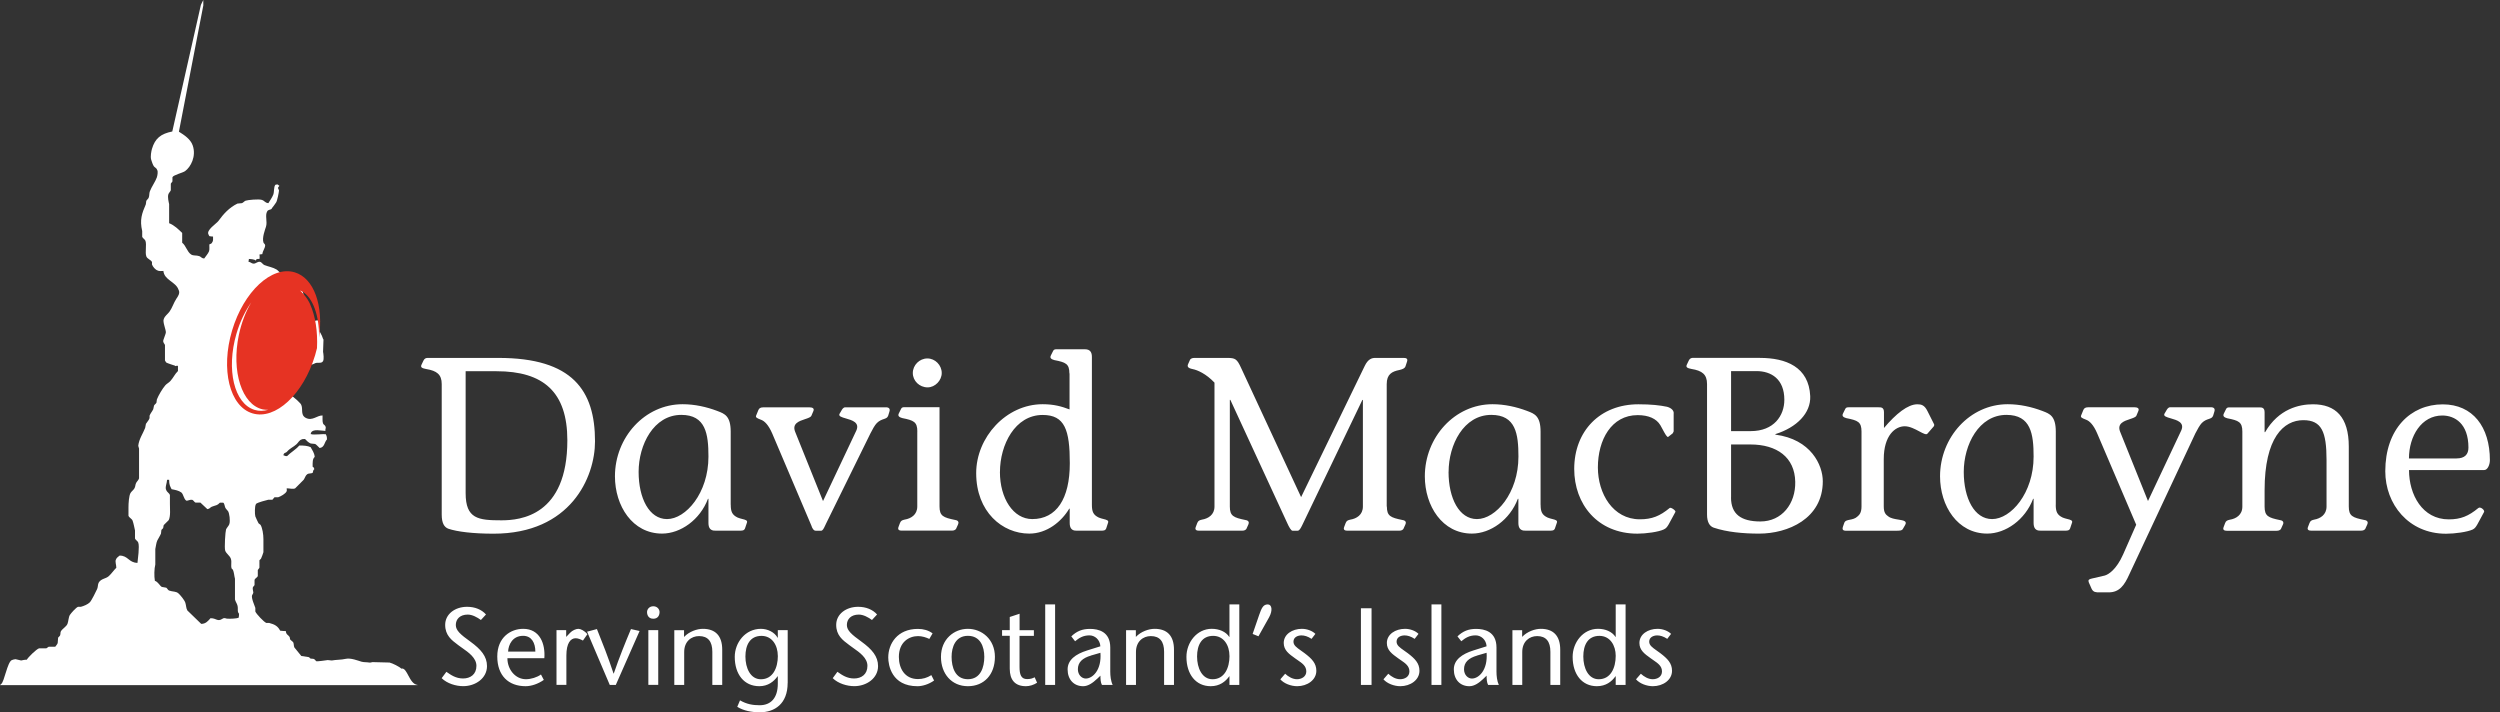
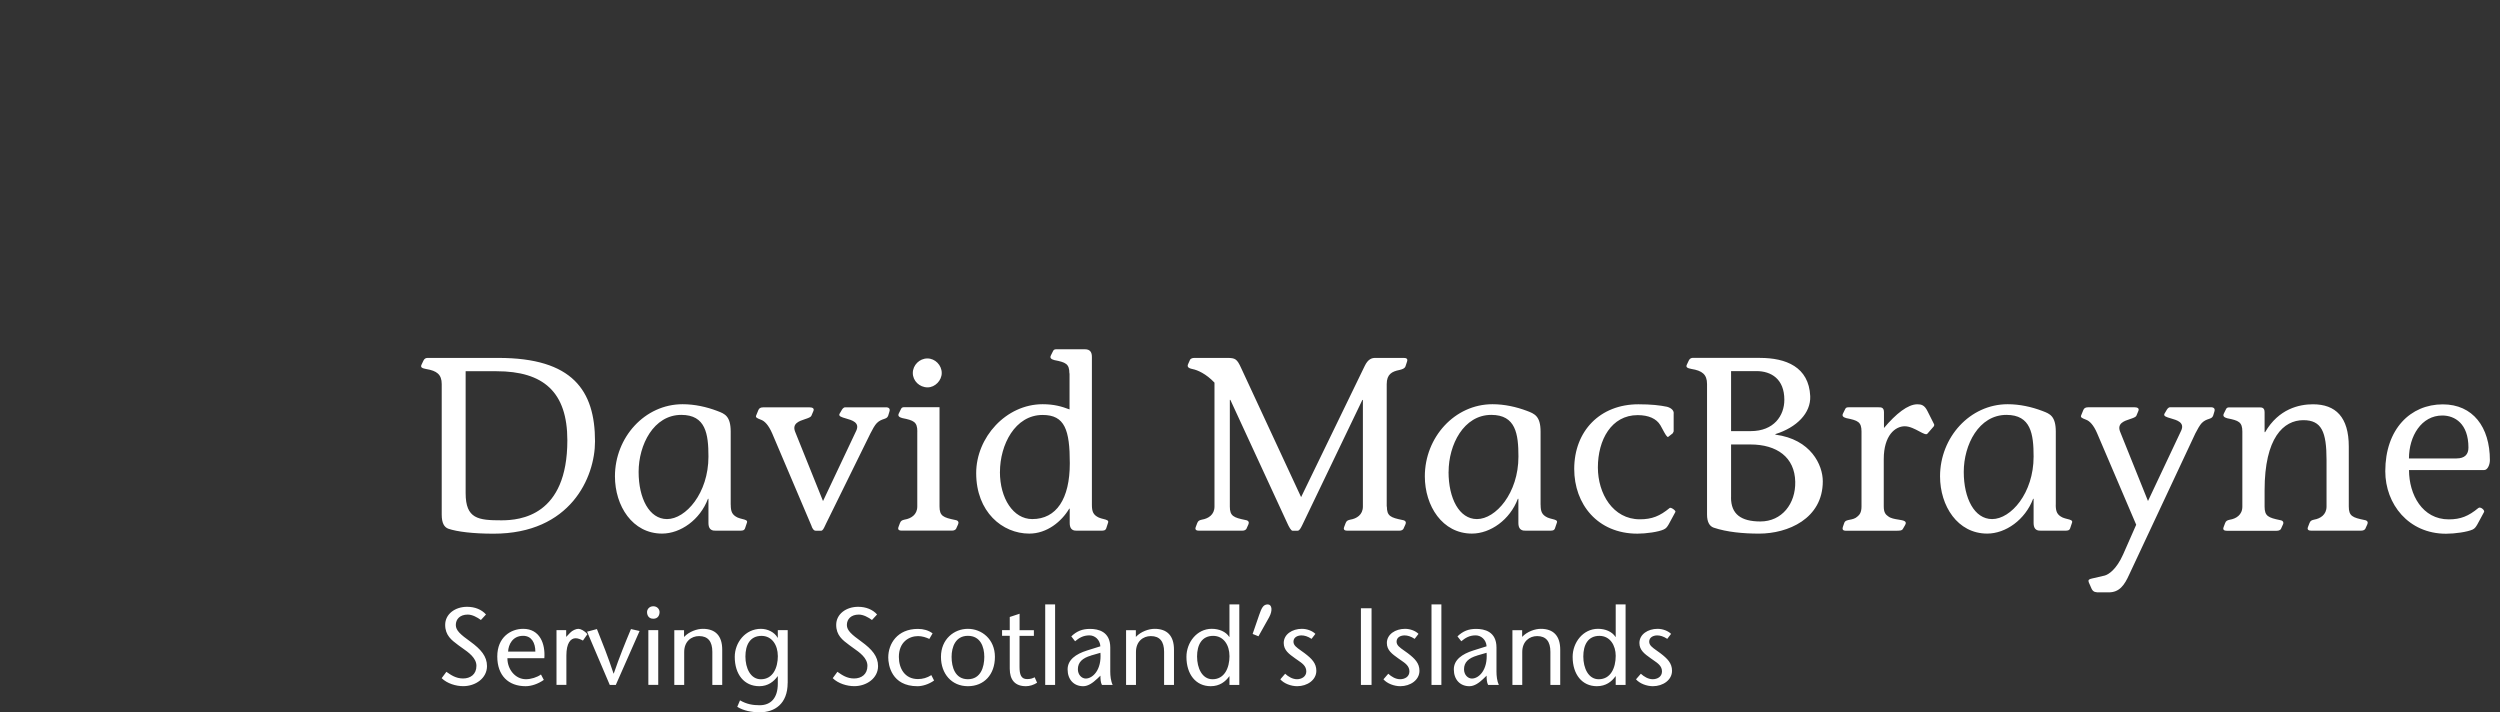
<svg xmlns="http://www.w3.org/2000/svg" width="179" height="51" viewBox="0 0 179 51" fill="none">
  <rect x="0" y="0" width="179" height="51" fill="#333333" stroke="none" />
-   <path fill-rule="evenodd" clip-rule="evenodd" d="M76.568 26.736C76.568 26.047 76.304 25.941 75.491 25.783C75.314 25.73 75.137 25.659 75.243 25.448L75.401 25.132C75.453 25.008 75.559 25.008 75.668 25.008H77.683C78.037 25.008 78.18 25.203 78.18 25.554V36.138C78.18 36.62 78.266 36.865 78.673 37.057C78.783 37.104 78.9 37.134 79.006 37.16C79.223 37.215 79.391 37.257 79.343 37.411L79.204 37.837C79.138 37.997 78.997 37.996 78.837 37.995L78.797 37.995H77.084C76.73 38.01 76.591 37.799 76.591 37.445V36.421H76.557C76.011 37.34 74.968 38.206 73.695 38.206C71.767 38.206 69.895 36.651 69.895 33.875C69.895 31.315 72.034 28.942 74.651 28.942C75.465 28.942 76.014 29.101 76.579 29.315V26.736H76.568ZM71.594 33.789C71.594 35.679 72.546 37.166 73.909 37.166C75.642 37.166 76.598 35.717 76.598 33.171C76.598 30.788 76.244 29.711 74.655 29.711C72.674 29.711 71.597 31.849 71.597 33.792L71.594 33.789ZM30.512 26.422C31.273 26.546 31.627 26.81 31.627 27.499V36.848C31.627 37.451 31.804 37.748 32.105 37.858C32.722 38.068 33.856 38.212 35.339 38.212C40.852 38.212 42.603 34.179 42.603 31.599C42.603 27.958 40.995 25.627 35.693 25.627H30.621C30.512 25.627 30.392 25.661 30.32 25.819L30.177 26.12C30.087 26.316 30.245 26.369 30.512 26.422ZM33.34 35.312V26.58H35.55C38.909 26.58 40.622 28.064 40.622 31.528C40.622 36.939 37.248 37.255 35.904 37.255C34.24 37.255 33.34 37.15 33.34 35.312ZM52.815 37.057C52.412 36.865 52.322 36.62 52.322 36.138H52.318V30.908C52.318 29.79 51.886 29.625 51.392 29.438L51.347 29.42C50.59 29.134 49.739 28.942 48.873 28.942C46.169 28.942 44.03 31.311 44.03 34.105C44.03 36.225 45.284 38.205 47.404 38.205C48.73 38.205 50.127 37.215 50.691 35.712H50.725V37.445C50.725 37.799 50.865 38.009 51.219 37.994H52.936L52.975 37.995C53.136 37.996 53.276 37.996 53.342 37.836L53.485 37.411C53.533 37.256 53.366 37.214 53.149 37.16C53.043 37.133 52.925 37.104 52.815 37.057ZM47.758 37.166C46.485 37.166 45.725 35.679 45.725 33.788C45.725 31.845 46.802 29.706 48.782 29.706C50.529 29.706 50.725 31.07 50.725 32.693C50.725 35.31 49.099 37.166 47.758 37.166ZM58.401 37.997C58.258 38.012 58.137 37.786 58.099 37.643L55.29 31.035C55.023 30.417 54.741 30.154 54.511 30.063L54.447 30.038C54.219 29.948 54.076 29.892 54.142 29.747L54.3 29.359C54.353 29.22 54.477 29.167 54.635 29.167H57.975C58.137 29.167 58.329 29.22 58.239 29.431L58.096 29.766C58.048 29.875 57.856 29.939 57.638 30.011C57.217 30.15 56.699 30.322 56.932 30.914L58.928 35.877L61.315 30.824C61.568 30.247 61.009 30.087 60.566 29.96C60.263 29.873 60.013 29.802 60.114 29.623L60.219 29.446C60.225 29.436 60.231 29.424 60.238 29.413C60.292 29.315 60.377 29.163 60.521 29.163H63.435C63.646 29.163 63.755 29.269 63.68 29.48L63.593 29.766C63.54 29.917 63.426 29.956 63.279 30.005C63.137 30.053 62.963 30.112 62.78 30.293C62.637 30.436 62.46 30.756 62.321 31.035L59.139 37.504C59.121 37.541 59.104 37.577 59.089 37.611C58.977 37.851 58.907 38.001 58.785 38.001H58.397L58.401 37.997ZM64.604 29.935C65.414 30.097 65.681 30.202 65.681 30.891L65.677 30.895V36.264C65.677 36.863 65.218 37.13 64.777 37.202C64.765 37.205 64.752 37.209 64.739 37.212C64.622 37.241 64.503 37.27 64.438 37.447L64.333 37.729C64.246 37.955 64.419 37.993 64.563 37.993H68.151C68.309 37.993 68.4 37.94 68.452 37.869L68.596 37.552C68.663 37.409 68.629 37.266 68.4 37.232C67.537 37.055 67.27 36.95 67.27 36.261V29.155H64.781C64.672 29.155 64.566 29.155 64.514 29.279L64.356 29.6C64.25 29.81 64.427 29.882 64.604 29.935ZM67.428 26.708C67.428 26.143 66.954 25.665 66.404 25.665H66.4C65.835 25.665 65.357 26.143 65.357 26.708C65.357 27.273 65.835 27.736 66.419 27.736C66.954 27.736 67.428 27.239 67.428 26.708ZM100.43 37.236C99.564 37.059 99.3 36.954 99.3 36.265L99.289 36.269V27.503C99.289 26.795 99.662 26.599 100.192 26.493L100.226 26.484C100.408 26.436 100.569 26.393 100.633 26.23L100.738 25.91C100.829 25.661 100.667 25.627 100.494 25.627H98.46C98.216 25.627 97.948 25.718 97.719 26.192L93.159 35.594L88.866 26.35C88.568 25.695 88.444 25.627 87.86 25.627H85.511C85.353 25.627 85.262 25.684 85.21 25.752L85.067 26.072C84.999 26.233 85.033 26.354 85.386 26.425C85.737 26.493 86.358 26.761 86.957 27.397V36.269C86.957 36.867 86.497 37.135 86.057 37.206C86.043 37.21 86.03 37.213 86.016 37.217C85.906 37.245 85.785 37.277 85.722 37.451L85.616 37.733C85.526 37.959 85.707 37.997 85.846 37.997H88.937C89.099 37.997 89.186 37.944 89.239 37.873L89.382 37.556C89.45 37.413 89.416 37.27 89.186 37.236C88.324 37.059 88.056 36.954 88.056 36.265V28.632H88.094L92.157 37.432C92.3 37.752 92.443 38.001 92.549 38.001H92.899C93.04 38.001 93.126 37.828 93.23 37.621L93.234 37.613L97.545 28.636H97.583V36.269C97.583 36.867 97.124 37.135 96.683 37.206C96.67 37.21 96.657 37.213 96.644 37.216C96.531 37.245 96.412 37.275 96.348 37.451L96.242 37.733C96.152 37.959 96.329 37.997 96.472 37.997H100.181C100.343 37.997 100.43 37.944 100.482 37.873L100.625 37.556C100.697 37.413 100.659 37.27 100.43 37.236ZM110.309 36.138C110.309 36.62 110.396 36.865 110.806 37.057C110.916 37.104 111.034 37.133 111.14 37.16C111.357 37.214 111.525 37.256 111.477 37.411L111.333 37.836C111.271 37.996 111.131 37.996 110.967 37.995L110.927 37.994H109.213C108.86 38.009 108.716 37.799 108.716 37.445V35.712H108.679C108.114 37.215 106.717 38.205 105.391 38.205C103.272 38.205 102.018 36.225 102.018 34.105C102.018 31.311 104.156 28.942 106.86 28.942C107.726 28.942 108.573 29.134 109.334 29.42L109.38 29.438C109.873 29.625 110.305 29.79 110.305 30.908V36.138H110.309ZM103.716 33.788C103.716 35.679 104.476 37.166 105.749 37.166C107.093 37.166 108.72 35.31 108.72 32.693C108.72 31.07 108.528 29.706 106.777 29.706C104.797 29.706 103.72 31.845 103.72 33.788H103.716ZM119.789 30.982C119.816 30.934 119.838 30.896 119.838 30.852H119.834V29.636C119.872 29.406 119.676 29.211 119.356 29.124C118.848 29.019 118.227 28.947 117.308 28.947C114.566 28.947 112.714 30.856 112.714 33.579C112.714 36.086 114.374 38.21 117.24 38.21C117.854 38.21 118.754 38.086 119.126 37.909C119.3 37.832 119.373 37.714 119.451 37.588L119.451 37.587L119.451 37.587L119.451 37.587L119.451 37.587C119.461 37.571 119.471 37.556 119.48 37.54L119.959 36.655C120.011 36.565 119.639 36.301 119.552 36.369C118.844 36.953 118.279 37.182 117.413 37.182C115.485 37.182 114.408 35.341 114.408 33.469C114.408 31.489 115.38 29.723 117.255 29.723C118.035 29.723 118.599 29.971 118.882 30.446C118.937 30.539 118.995 30.647 119.051 30.753L119.051 30.754C119.212 31.053 119.366 31.342 119.447 31.278L119.763 31.029C119.772 31.013 119.781 30.997 119.789 30.982ZM126.02 25.626C127.857 25.626 129.518 26.263 129.612 28.364C129.664 29.584 128.637 30.608 127.119 31.082V31.12C129.664 31.455 130.512 33.297 130.512 34.46C130.512 37.149 128 38.207 125.955 38.207C124.807 38.207 123.64 38.097 122.702 37.781C122.401 37.676 122.224 37.375 122.224 36.844V27.494C122.224 26.805 121.87 26.541 121.109 26.417C120.846 26.364 120.684 26.312 120.774 26.116L120.917 25.814C120.989 25.656 121.113 25.622 121.219 25.622H126.027L126.02 25.626ZM123.941 30.868H125.353C127.017 30.868 127.759 29.757 127.759 28.624C127.759 27.14 126.822 26.571 125.763 26.571H123.945V30.864L123.941 30.868ZM123.941 35.624C123.941 36.806 124.649 37.337 126.046 37.337C127.586 37.337 128.573 36.064 128.539 34.494C128.505 32.743 127.232 31.824 125.323 31.824H123.945V35.624H123.941ZM137.279 28.947C136.605 28.947 135.758 29.617 134.892 30.645V29.516C134.892 29.16 134.683 29.161 134.494 29.162L134.467 29.162H132.381C132.275 29.162 132.17 29.162 132.117 29.286L131.959 29.606C131.853 29.817 132.027 29.888 132.207 29.941C133.021 30.103 133.284 30.209 133.284 30.898V36.267C133.284 36.712 133.126 36.87 133.002 36.975C132.832 37.138 132.628 37.177 132.451 37.212C132.26 37.248 132.1 37.279 132.045 37.453L131.959 37.698C131.849 38.011 132.059 38.006 132.305 38.001C132.337 38 132.37 37.999 132.403 37.999H135.705L135.765 37.999C135.99 38.001 136.189 38.002 136.255 37.856L136.398 37.608C136.584 37.307 136.29 37.261 135.927 37.203C135.671 37.163 135.379 37.116 135.197 36.971C135.02 36.847 134.877 36.708 134.877 36.263V32.871C134.877 31.176 135.694 30.521 136.38 30.521C136.738 30.521 137.119 30.724 137.425 30.888C137.703 31.037 137.92 31.152 138.002 31.052L138.447 30.54C138.484 30.506 138.499 30.434 138.484 30.382L138.002 29.425C137.792 29 137.562 28.947 137.279 28.947ZM147.191 36.138C147.191 36.62 147.282 36.865 147.688 37.057C147.798 37.104 147.916 37.133 148.023 37.16C148.24 37.214 148.408 37.257 148.362 37.411L148.219 37.836C148.153 37.996 148.013 37.996 147.852 37.995L147.813 37.994H146.099C145.745 38.009 145.606 37.799 145.606 37.445V35.712H145.572C145.004 37.215 143.61 38.205 142.285 38.205C140.161 38.205 138.907 36.225 138.907 34.105C138.907 31.311 141.046 28.942 143.75 28.942C144.616 28.942 145.467 29.134 146.224 29.42L146.269 29.438C146.763 29.625 147.195 29.79 147.195 30.908V36.138H147.191ZM140.605 33.788C140.605 35.679 141.366 37.166 142.635 37.166C143.979 37.166 145.606 35.31 145.606 32.693C145.606 31.07 145.41 29.706 143.663 29.706C141.682 29.706 140.605 31.845 140.605 33.788ZM149.794 41.419C149.608 41.465 149.48 41.496 149.559 41.69L149.552 41.686L149.763 42.165C149.891 42.413 150.064 42.413 150.331 42.413H150.987C151.762 42.413 152.116 41.882 152.451 41.14L157.188 31.03C157.331 30.751 157.508 30.431 157.648 30.288C157.829 30.107 158.003 30.048 158.146 30C158.294 29.951 158.407 29.912 158.461 29.761L158.548 29.475C158.619 29.264 158.514 29.159 158.303 29.159H155.385C155.241 29.159 155.156 29.311 155.102 29.408L155.096 29.419L155.083 29.441L154.978 29.618C154.877 29.797 155.127 29.868 155.43 29.955C155.873 30.082 156.432 30.242 156.179 30.819L153.796 35.873L151.8 30.91C151.567 30.317 152.085 30.145 152.507 30.006C152.726 29.934 152.918 29.87 152.967 29.761L153.107 29.426C153.197 29.215 153.001 29.162 152.843 29.162H149.503C149.345 29.162 149.221 29.215 149.168 29.354L149.01 29.742C148.945 29.886 149.089 29.943 149.314 30.031L149.382 30.059C149.612 30.149 149.895 30.413 150.158 31.03L152.952 37.571L152.018 39.691C151.54 40.771 150.972 41.14 150.689 41.212L149.842 41.408L149.794 41.419ZM162.145 30.943H162.182C163.154 29.263 164.637 28.947 165.609 28.947C167.236 28.947 168.173 29.866 168.173 31.971V36.263C168.173 36.952 168.437 37.058 169.303 37.235C169.532 37.269 169.566 37.412 169.495 37.555L169.352 37.871C169.299 37.943 169.209 37.995 169.051 37.995H165.481C165.342 37.995 165.161 37.958 165.251 37.732L165.36 37.449C165.425 37.274 165.543 37.243 165.657 37.215L165.657 37.215C165.67 37.211 165.683 37.208 165.695 37.205C166.121 37.133 166.58 36.866 166.58 36.267V32.927C166.58 30.916 166.226 30.084 164.92 30.084C163.504 30.084 162.145 31.338 162.145 35.103V36.271C162.145 36.96 162.412 37.065 163.259 37.242C163.489 37.276 163.527 37.419 163.455 37.562L163.312 37.879C163.259 37.95 163.169 38.003 163.011 38.003H159.441C159.298 38.003 159.121 37.965 159.211 37.739L159.317 37.457C159.377 37.282 159.498 37.251 159.612 37.222C159.625 37.219 159.639 37.216 159.652 37.212C160.096 37.141 160.552 36.873 160.552 36.275V30.905C160.552 30.216 160.288 30.11 159.475 29.949C159.298 29.896 159.121 29.824 159.226 29.613L159.384 29.293C159.437 29.169 159.546 29.169 159.652 29.169H161.719L161.746 29.169C161.935 29.168 162.145 29.167 162.145 29.523V30.943ZM172.485 33.655C172.486 35.42 173.442 37.187 175.331 37.187C176.182 37.187 176.747 36.957 177.451 36.373C177.594 36.249 177.93 36.532 177.858 36.66L177.38 37.545L177.358 37.581C177.28 37.711 177.206 37.834 177.045 37.914C176.657 38.091 175.772 38.215 175.135 38.215C172.447 38.215 170.786 36.091 170.786 33.741C170.786 30.718 172.59 28.952 174.902 28.952C177.06 28.952 178.276 30.578 178.276 32.947C178.276 33.263 178.118 33.655 177.869 33.655H172.485ZM176.74 32.047C176.74 32.54 176.472 32.823 175.889 32.823L175.892 32.826H172.481C172.481 31.218 173.381 29.75 174.868 29.75C175.768 29.75 176.74 30.334 176.74 32.047ZM34.44 44.396C34.172 44.2 33.818 44.004 33.491 44.004C32.941 44.004 32.636 44.324 32.636 44.75C32.636 45.142 32.971 45.431 33.679 45.94C34.432 46.489 34.869 46.99 34.869 47.694C34.869 48.564 34.044 49.129 33.167 49.129C32.644 49.129 32.015 48.941 31.623 48.557L31.962 48.101L31.968 48.106C32.287 48.33 32.639 48.579 33.156 48.579C33.675 48.579 34.112 48.289 34.112 47.676C34.112 47.107 33.545 46.71 33.099 46.398L33.099 46.398C33.005 46.332 32.916 46.27 32.839 46.211L32.787 46.172C32.339 45.838 31.875 45.492 31.875 44.742C31.875 43.963 32.587 43.447 33.442 43.447C34.014 43.447 34.492 43.65 34.797 43.997L34.436 44.388L34.44 44.396ZM37.657 48.632C36.881 48.632 36.324 47.908 36.331 47.125H38.975C39.054 46.097 38.654 45.024 37.461 45.024C36.576 45.024 35.605 45.623 35.605 47.001C35.605 48.379 36.41 49.132 37.634 49.132C38.044 49.132 38.526 48.97 38.937 48.681L38.734 48.293C38.455 48.496 38.018 48.632 37.657 48.632ZM37.453 45.525C38.071 45.525 38.331 46.041 38.331 46.655H36.38C36.403 46.154 36.7 45.525 37.453 45.525ZM40.538 45.604L40.82 45.307C40.978 45.137 41.245 45.024 41.407 45.024C41.569 45.024 41.837 45.148 42.059 45.408L41.739 45.864C41.566 45.777 41.392 45.698 41.212 45.698C40.85 45.698 40.553 46.06 40.553 46.929V49.038H39.845V45.118H40.538V45.604ZM42.036 45.229L43.659 49.04H44.092L45.794 45.18L45.177 45.041C44.759 46.039 44.352 47.04 43.945 48.226H43.93C43.539 47.04 43.139 46.039 42.74 45.041L42.036 45.229ZM46.328 43.823C46.328 43.627 46.49 43.408 46.776 43.408C47.063 43.408 47.224 43.627 47.224 43.823C47.224 44.034 47.123 44.301 46.776 44.301C46.43 44.301 46.328 44.034 46.328 43.823ZM47.13 45.118V49.038H46.422V45.118H47.13ZM50.321 45.024C49.914 45.024 49.35 45.212 48.981 45.604L48.977 45.608V45.122H48.28V49.042H48.988V46.681C48.988 45.928 49.496 45.544 50.054 45.544C50.69 45.544 51.003 45.928 51.003 46.666V49.042H51.711V46.515C51.711 45.525 51.225 45.024 50.321 45.024ZM56.396 48.899C56.396 50.398 55.462 51 54.404 51C53.824 51 53.24 50.891 52.788 50.608L52.984 50.145C53.462 50.42 53.903 50.495 54.389 50.495C55.194 50.495 55.691 49.976 55.691 48.952V48.421H55.676C55.401 48.805 54.987 49.132 54.366 49.132C53.285 49.132 52.608 48.289 52.608 47.031C52.608 46.011 53.361 45.024 54.483 45.024C54.953 45.024 55.454 45.258 55.676 45.661H55.691V45.118H56.399V48.899H56.396ZM55.691 46.956C55.691 46.218 55.292 45.529 54.524 45.529C53.707 45.529 53.372 46.173 53.372 47.005C53.372 47.837 53.733 48.635 54.479 48.635C55.334 48.635 55.695 47.826 55.695 46.956H55.691ZM61.491 44.004C61.819 44.004 62.172 44.2 62.44 44.396L62.436 44.388L62.798 43.997C62.493 43.65 62.014 43.447 61.442 43.447C60.587 43.447 59.872 43.963 59.872 44.742C59.872 45.49 60.336 45.836 60.783 46.168L60.84 46.211C60.917 46.271 61.007 46.334 61.102 46.401C61.545 46.712 62.108 47.108 62.108 47.675C62.108 48.289 61.672 48.579 61.152 48.579C60.643 48.579 60.297 48.337 59.979 48.115L59.958 48.101L59.623 48.557C60.015 48.941 60.644 49.129 61.167 49.129C62.044 49.129 62.869 48.564 62.869 47.694C62.869 46.99 62.432 46.489 61.679 45.94C60.975 45.431 60.636 45.141 60.636 44.75C60.636 44.324 60.941 44.004 61.491 44.004ZM66.878 48.727C66.494 49.002 66.031 49.133 65.692 49.133C63.832 49.133 63.599 47.612 63.599 47.074C63.599 46.091 64.25 45.029 65.722 45.029C66.121 45.029 66.483 45.131 66.773 45.349L66.54 45.748C66.314 45.639 66.02 45.545 65.734 45.545C65.09 45.545 64.359 45.967 64.359 47.036C64.359 47.853 64.777 48.621 65.726 48.621C66.061 48.621 66.378 48.535 66.683 48.339L66.882 48.73L66.878 48.727ZM69.301 45.024C68.314 45.024 67.373 45.762 67.373 47.031C67.373 48.247 68.141 49.132 69.301 49.132C70.461 49.132 71.236 48.3 71.236 47.031C71.236 45.762 70.287 45.024 69.301 45.024ZM69.301 48.632C68.386 48.632 68.134 47.769 68.134 47.031C68.134 46.323 68.416 45.525 69.301 45.525C70.186 45.525 70.476 46.293 70.476 47.031C70.476 47.769 70.216 48.632 69.301 48.632ZM72.998 45.121H74.026V45.528H72.998V47.746C72.998 48.296 73.107 48.623 73.54 48.623C73.8 48.623 73.947 48.563 74.082 48.492L74.256 48.883C74.015 49.041 73.721 49.132 73.457 49.132C72.674 49.132 72.298 48.68 72.298 47.878V45.524H71.748V45.118H72.298V44.176L73.002 43.943V45.118L72.998 45.121ZM74.837 43.276H75.545V49.041H74.837V43.276ZM78.535 48.618C78.253 48.885 77.914 49.133 77.556 49.133C76.897 49.133 76.441 48.666 76.441 47.928C76.441 47.247 77.021 46.829 77.838 46.573L78.787 46.275C78.757 45.797 78.388 45.492 78.004 45.492C77.549 45.492 77.258 45.681 76.976 45.914L76.705 45.564C77.097 45.187 77.496 45.029 78.046 45.029C78.633 45.029 79.495 45.214 79.495 46.362V48.087C79.495 48.388 79.533 48.764 79.668 49.043H78.9C78.806 48.877 78.791 48.625 78.791 48.377L78.539 48.618H78.535ZM78.117 46.938C77.496 47.119 77.176 47.424 77.176 47.917C77.176 48.324 77.458 48.584 77.74 48.584C78.241 48.584 78.885 47.962 78.791 46.739L78.117 46.934V46.938ZM82.668 45.024C82.257 45.024 81.693 45.212 81.327 45.604V45.122H80.627V49.042H81.335V46.681C81.335 45.928 81.843 45.544 82.4 45.544C83.037 45.544 83.349 45.928 83.349 46.666V49.042H84.057V46.515C84.057 45.525 83.572 45.024 82.668 45.024ZM88.033 48.42H88.018C87.743 48.804 87.329 49.132 86.685 49.132C85.627 49.132 84.949 48.288 84.949 47.03C84.949 46.01 85.687 45.023 86.76 45.023C87.291 45.023 87.773 45.227 88.014 45.603H88.029V43.276H88.734V49.041H88.029V48.424L88.033 48.42ZM88.029 46.955C88.029 46.217 87.63 45.528 86.862 45.528C86.049 45.528 85.71 46.172 85.71 47.004C85.71 47.836 86.071 48.634 86.817 48.634C87.672 48.634 88.033 47.825 88.033 46.955H88.029ZM90.151 44.044L89.688 45.392H89.691L90.106 45.558L90.866 44.202C91.141 43.705 91.069 43.276 90.772 43.276C90.448 43.276 90.331 43.528 90.151 44.044ZM93.907 45.743C93.625 45.559 93.399 45.495 93.184 45.495C92.932 45.495 92.612 45.612 92.612 45.943C92.612 46.204 92.834 46.36 93.147 46.58C93.232 46.639 93.323 46.703 93.418 46.775C93.919 47.159 94.25 47.483 94.25 48.029C94.25 48.688 93.599 49.132 92.879 49.132C92.431 49.132 91.93 48.94 91.671 48.639L92.017 48.24C92.243 48.451 92.552 48.632 92.864 48.632C93.177 48.632 93.531 48.458 93.531 48.074C93.531 47.688 93.239 47.489 92.926 47.275L92.926 47.274L92.925 47.274L92.925 47.274C92.869 47.236 92.811 47.196 92.755 47.156L92.725 47.134C92.29 46.823 91.915 46.556 91.915 46.037C91.915 45.416 92.525 45.024 93.215 45.024C93.599 45.024 93.975 45.179 94.182 45.386L93.907 45.743ZM97.442 43.553H98.203V49.043H97.442V43.553ZM101.29 45.743C101.008 45.559 100.778 45.495 100.567 45.495C100.315 45.495 99.995 45.612 99.995 45.943C99.995 46.203 100.217 46.358 100.529 46.577L100.529 46.577C100.615 46.637 100.708 46.702 100.805 46.775C101.305 47.159 101.633 47.483 101.633 48.029C101.633 48.688 100.982 49.132 100.262 49.132C99.818 49.132 99.314 48.94 99.054 48.639L99.4 48.24C99.626 48.451 99.931 48.632 100.247 48.632C100.579 48.632 100.914 48.458 100.914 48.074C100.914 47.688 100.622 47.489 100.309 47.274L100.308 47.274C100.252 47.236 100.195 47.196 100.138 47.155L100.108 47.134C99.673 46.823 99.299 46.556 99.299 46.037C99.299 45.416 99.912 45.024 100.601 45.024C100.985 45.024 101.362 45.179 101.565 45.386L101.29 45.743ZM102.495 43.276H103.203V49.041H102.495V43.276ZM106.191 48.618C105.909 48.885 105.57 49.133 105.208 49.133C104.549 49.133 104.094 48.666 104.094 47.928C104.094 47.247 104.677 46.829 105.491 46.573L106.44 46.275C106.41 45.797 106.041 45.492 105.656 45.492C105.201 45.492 104.911 45.681 104.628 45.914L104.354 45.564C104.749 45.187 105.144 45.029 105.694 45.029C106.282 45.029 107.148 45.214 107.148 46.362V48.087C107.148 48.388 107.185 48.764 107.317 49.043H106.549C106.458 48.877 106.44 48.625 106.44 48.377L106.191 48.618ZM105.766 46.938C105.144 47.119 104.824 47.424 104.824 47.917C104.824 48.324 105.103 48.584 105.389 48.584C105.89 48.584 106.534 47.962 106.44 46.739L105.766 46.934V46.938ZM108.986 45.6C109.355 45.211 109.913 45.024 110.323 45.024C111.222 45.024 111.712 45.525 111.712 46.515V49.042H111.008V46.666C111.008 45.928 110.695 45.544 110.059 45.544C109.505 45.544 108.993 45.928 108.993 46.681V49.042H108.289V45.122H108.986V45.6ZM115.685 48.42H115.669C115.398 48.804 114.98 49.132 114.336 49.132C113.278 49.132 112.601 48.288 112.601 47.03C112.601 46.01 113.339 45.023 114.416 45.023C114.95 45.023 115.425 45.227 115.669 45.603H115.685V43.276H116.392V49.041H115.685V48.424V48.42ZM115.685 46.955C115.685 46.217 115.285 45.528 114.517 45.528C113.7 45.528 113.365 46.172 113.365 47.004C113.365 47.836 113.726 48.634 114.468 48.634C115.323 48.634 115.685 47.825 115.685 46.955ZM119.376 45.742C119.376 45.742 119.377 45.743 119.378 45.743H119.374L119.376 45.742ZM118.655 45.495C118.865 45.495 119.094 45.559 119.376 45.742L119.649 45.386C119.442 45.179 119.066 45.024 118.682 45.024C117.992 45.024 117.382 45.416 117.382 46.037C117.382 46.556 117.757 46.823 118.192 47.134L118.222 47.155C118.28 47.198 118.34 47.239 118.398 47.279C118.708 47.492 118.998 47.691 118.998 48.074C118.998 48.458 118.663 48.632 118.331 48.632C118.019 48.632 117.714 48.451 117.484 48.24L117.138 48.639C117.398 48.94 117.898 49.132 118.346 49.132C119.069 49.132 119.717 48.688 119.717 48.029C119.717 47.483 119.389 47.159 118.889 46.775C118.792 46.701 118.698 46.635 118.612 46.575C118.304 46.357 118.083 46.202 118.083 45.943C118.083 45.612 118.407 45.495 118.655 45.495Z" fill="white" />
-   <path fill-rule="evenodd" clip-rule="evenodd" d="M14.557 0.392L12.81 9.429C13.194 9.67 13.646 9.963 13.8 10.419C14.064 11.191 13.661 11.955 13.251 12.253C13.078 12.377 12.407 12.528 12.347 12.69V12.983C12.332 13.032 12.245 13.108 12.23 13.157V13.62C12.2 13.714 12.084 13.812 12.053 13.914C11.989 14.136 12.08 14.471 12.11 14.614V15.981C12.486 16.128 12.773 16.418 13.044 16.677V17.378C13.319 17.592 13.39 18.025 13.684 18.221C13.85 18.33 14.049 18.263 14.267 18.338C14.399 18.383 14.422 18.492 14.618 18.511C14.723 18.353 14.896 18.172 14.968 17.988C15.017 17.86 14.975 17.6 14.994 17.491C15.088 17.464 15.164 17.438 15.197 17.344C15.269 17.265 15.261 17.099 15.254 16.937C15.145 16.937 15.073 16.922 14.99 16.907C14.964 16.854 14.953 16.858 14.93 16.79C14.742 16.482 15.502 16.007 15.631 15.83C16.007 15.314 16.402 14.87 17.001 14.576C17.107 14.569 17.212 14.557 17.321 14.546C17.408 14.52 17.494 14.403 17.585 14.369C17.739 14.316 18.526 14.237 18.752 14.313C18.963 14.384 18.963 14.52 19.215 14.546C19.325 14.365 19.486 14.143 19.566 13.936C19.645 13.721 19.588 13.413 19.712 13.236C19.754 13.209 19.806 13.209 19.886 13.209C19.923 13.255 19.95 13.266 20.002 13.296C19.983 13.364 19.931 13.375 19.916 13.413C19.882 13.514 19.98 13.578 19.976 13.646C19.965 13.797 19.848 14.377 19.773 14.49C19.731 14.554 19.502 14.885 19.453 14.926V14.957C19.343 15.032 19.193 15.009 19.133 15.133C18.956 15.416 19.163 15.871 19.042 16.241C18.986 16.421 18.741 17.043 18.869 17.378C18.892 17.434 18.993 17.479 18.986 17.581C18.967 17.796 18.812 17.954 18.782 18.195C18.715 18.202 18.647 18.214 18.579 18.221C18.59 18.346 18.602 18.424 18.579 18.541H18.432C18.402 18.564 18.406 18.56 18.346 18.571C18.334 18.632 18.338 18.628 18.315 18.658C18.233 18.568 17.977 18.549 17.822 18.541C17.811 18.609 17.799 18.677 17.792 18.745C17.973 18.76 18.037 18.925 18.259 18.861C18.33 18.839 18.477 18.722 18.609 18.745C18.737 18.763 18.812 18.933 18.929 18.978C19.238 19.099 19.532 19.136 19.803 19.298C19.908 19.358 20.014 19.52 20.123 19.562H20.356C20.454 19.592 20.507 19.705 20.59 19.735H20.853C21.057 19.795 21.324 20.066 21.433 20.228C21.64 20.544 21.723 21.083 21.814 21.482C21.896 21.844 21.772 22.25 21.9 22.559C21.953 22.687 22.326 22.981 22.514 22.996C22.612 22.921 22.83 22.921 22.921 22.996C22.819 23.162 22.958 23.485 22.89 23.696C22.875 23.756 22.958 23.836 23.007 23.964C23.056 24.012 23.113 24.269 23.162 24.314C23.15 24.608 23.143 24.897 23.131 25.187C23.158 25.331 23.21 25.715 23.131 25.854C23.011 26.069 22.725 25.903 22.521 26.027C22.371 26.121 22.096 26.174 21.753 26.08C21.475 26.001 21.218 25.831 20.853 25.816C20.661 26.151 20.45 26.498 20.243 26.837C20.175 26.942 20.044 27.047 19.98 27.157C19.968 27.206 19.961 27.255 19.95 27.304C19.822 27.496 19.566 27.59 19.543 27.884L19.63 27.914C19.742 27.981 20.228 27.993 20.386 28.057C20.793 28.219 21.211 28.569 21.493 28.874C21.78 29.183 21.441 29.683 21.9 29.924C22.371 30.162 22.706 29.732 23.094 29.747C23.105 29.872 23.071 30.158 23.124 30.301C23.18 30.459 23.312 30.41 23.327 30.651C23.297 30.696 23.297 30.768 23.297 30.854C22.973 30.839 22.424 30.696 22.277 30.971C22.254 31.005 22.254 31.02 22.25 31.088H22.307C22.408 31.152 23.18 31.061 23.323 31.088C23.384 31.205 23.414 31.269 23.41 31.464C23.214 31.668 23.248 32.029 22.887 32.078C22.796 31.999 22.665 31.841 22.567 31.788C22.461 31.777 22.352 31.766 22.247 31.754C22.111 31.709 21.93 31.536 21.84 31.434C21.75 31.434 21.655 31.431 21.606 31.461C21.414 31.521 21.358 31.694 21.226 31.811C21.008 32.007 20.744 32.108 20.556 32.334C20.454 32.455 20.322 32.383 20.292 32.598C20.322 32.605 20.349 32.617 20.379 32.628C20.42 32.658 20.473 32.658 20.552 32.658C20.816 32.391 21.188 32.187 21.426 31.901C21.776 31.894 22.024 31.92 22.243 32.018C22.352 32.24 22.506 32.402 22.533 32.718C22.371 32.846 22.382 33.121 22.386 33.419C22.465 33.468 22.484 33.483 22.503 33.596C22.397 33.671 22.424 33.795 22.386 33.855C22.288 33.916 22.096 33.882 22.009 33.946C21.866 34.044 21.844 34.206 21.746 34.349C21.546 34.556 21.339 34.759 21.136 34.963C20.993 35.042 20.729 34.963 20.526 34.963C20.526 35.064 20.548 35.121 20.526 35.17C20.454 35.35 20.096 35.546 19.912 35.606H19.652C19.607 35.663 19.554 35.723 19.505 35.78H19.215C19.016 35.832 18.5 35.957 18.342 36.07C18.319 36.1 18.33 36.077 18.312 36.13C18.24 36.239 18.233 36.804 18.282 36.973C18.289 37.004 18.485 37.429 18.511 37.467L18.658 37.583C18.79 37.817 18.861 38.254 18.861 38.604V39.534C18.839 39.609 18.733 39.925 18.688 40.001C18.651 40.038 18.609 40.08 18.575 40.117V40.641C18.556 40.697 18.474 40.776 18.458 40.814V41.251C18.417 41.349 18.263 41.413 18.225 41.514V41.895C18.214 41.925 18.119 42.012 18.108 42.042C18.067 42.155 18.138 42.35 18.138 42.418C18.138 42.482 18.063 42.592 18.048 42.622C17.98 42.829 18.236 43.371 18.282 43.525V43.785C18.349 43.955 18.899 44.542 19.068 44.602H19.272C19.671 44.708 19.889 44.828 20.059 45.156C20.179 45.171 20.307 45.186 20.465 45.186C20.488 45.45 20.624 45.442 20.729 45.596C20.77 45.66 20.744 45.728 20.785 45.8C20.853 45.856 20.921 45.916 20.989 45.977C21.053 46.101 21.019 46.233 21.076 46.357L21.573 46.967C21.757 46.993 21.942 47.023 22.126 47.054C22.156 47.084 22.183 47.114 22.213 47.144C22.337 47.185 22.412 47.144 22.506 47.2C22.555 47.253 22.604 47.298 22.649 47.347C22.713 47.366 23.35 47.283 23.466 47.261C23.564 47.268 23.659 47.279 23.756 47.291C24.046 47.234 24.446 47.246 24.747 47.174C25.105 47.087 25.651 47.31 25.884 47.377C26.046 47.426 26.283 47.407 26.434 47.438C26.535 47.456 26.596 47.415 26.667 47.407C27.074 47.415 27.481 47.426 27.891 47.438C28.106 47.49 28.599 47.735 28.735 47.874C29.171 47.758 29.28 48.974 29.898 49.042V49.057H0L0.011 49.042L0.083 48.978C0.313 48.812 0.523 47.415 0.843 47.264C0.923 47.227 1.024 47.208 1.111 47.197L1.514 47.291C1.619 47.272 1.747 47.234 1.92 47.234C2.018 47.054 2.602 46.485 2.794 46.421H3.317C3.363 46.406 3.445 46.319 3.491 46.304H3.958C4.006 46.225 4.101 46.142 4.131 46.041C4.142 45.916 4.15 45.788 4.161 45.66C4.187 45.608 4.285 45.551 4.304 45.487C4.349 45.37 4.308 45.284 4.364 45.193C4.481 45.005 4.745 44.873 4.831 44.67C4.903 44.493 4.906 44.181 5.004 44.03C5.087 43.898 5.449 43.495 5.588 43.446H5.795C6.006 43.39 6.292 43.269 6.431 43.126C6.552 43.006 6.88 42.343 6.959 42.166C7.026 42.004 6.993 41.838 7.075 41.703C7.249 41.424 7.569 41.443 7.776 41.262C7.979 41.085 8.133 40.84 8.329 40.652C8.329 40.453 8.228 40.193 8.299 40.072C8.348 39.918 8.461 39.88 8.563 39.779C9.184 39.779 9.203 40.287 9.843 40.302C9.862 40.046 10.005 39.146 9.899 38.849C9.862 38.736 9.704 38.668 9.666 38.559V37.979C9.61 37.745 9.576 37.512 9.493 37.278C9.44 37.139 9.248 37.068 9.199 36.928V36.344C9.199 36.036 9.229 35.501 9.346 35.298C9.414 35.181 9.576 35.072 9.636 34.947C9.704 34.812 9.681 34.695 9.753 34.567C9.809 34.462 9.918 34.383 9.956 34.247V32.123L9.899 31.92C9.948 31.438 10.246 31.024 10.393 30.64C10.415 30.542 10.434 30.444 10.449 30.346C10.521 30.226 10.664 30.082 10.709 29.939V29.762C10.762 29.612 10.909 29.439 10.973 29.299C10.992 29.213 11.01 29.122 11.029 29.036C11.063 28.972 11.176 28.893 11.202 28.832C11.214 28.753 11.221 28.678 11.232 28.603C11.345 28.305 11.639 27.812 11.842 27.582C11.94 27.473 12.091 27.398 12.189 27.292C12.4 27.066 12.524 26.773 12.742 26.566V26.215L12.712 26.185C12.633 26.185 12.588 26.204 12.539 26.215V26.185C12.467 26.163 11.944 25.997 11.899 25.952C11.861 25.918 11.85 25.846 11.812 25.809V24.702C11.782 24.604 11.65 24.532 11.696 24.351C11.733 24.216 11.835 23.99 11.873 23.828C11.91 23.651 11.62 23.034 11.729 22.838C11.805 22.612 12.012 22.488 12.136 22.314C12.343 22.024 12.43 21.689 12.633 21.381C12.712 21.26 12.931 20.989 12.78 20.74C12.588 20.172 11.76 20.062 11.699 19.4C11.575 19.407 11.368 19.422 11.293 19.37C11.12 19.313 10.939 19.102 10.882 18.933V18.76C10.807 18.602 10.54 18.538 10.476 18.353C10.374 18.063 10.513 17.528 10.415 17.246C10.378 17.133 10.22 17.065 10.182 16.956V16.546C9.99 15.732 10.163 15.277 10.442 14.625C10.453 14.546 10.46 14.471 10.472 14.392C10.502 14.313 10.615 14.241 10.645 14.158C10.709 14 10.671 13.853 10.732 13.695C10.852 13.375 11.127 12.998 11.229 12.705C11.274 12.569 11.323 12.287 11.259 12.181C11.21 12.031 11.116 12.016 11.025 11.918C10.95 11.827 10.852 11.534 10.822 11.425C10.758 11.195 10.837 10.815 10.879 10.664C11.104 9.899 11.519 9.579 12.336 9.414L14.384 0.35C14.426 0.237 14.505 0.12 14.557 0V0.392ZM12.11 34.353C12.11 34.718 12.178 34.812 12.287 35.027C12.573 35.083 12.784 35.121 12.983 35.26C13.149 35.407 13.145 35.708 13.334 35.844C13.416 35.878 13.612 35.761 13.74 35.783C13.857 35.802 13.902 35.953 14 35.987H14.35C14.516 36.145 14.678 36.299 14.847 36.454C15.032 36.431 15.039 36.33 15.164 36.281C15.476 36.16 15.54 36.209 15.747 35.991H15.981C16.071 36.039 16.082 36.235 16.128 36.341C16.169 36.442 16.278 36.522 16.331 36.604C16.418 36.74 16.504 37.282 16.418 37.534C16.38 37.647 16.226 37.798 16.184 37.911C16.135 38.054 16.056 39.225 16.124 39.425C16.195 39.639 16.459 39.786 16.53 40.008C16.613 40.257 16.508 40.468 16.587 40.709C16.617 40.735 16.647 40.765 16.677 40.795C16.756 40.968 16.775 41.266 16.824 41.439V42.923C16.858 43.066 16.963 43.213 16.997 43.333C17.076 43.608 16.96 43.778 17.114 43.943C17.114 44.053 17.11 44.162 17.084 44.233C16.937 44.29 16.47 44.316 16.241 44.294C16.195 44.29 16.094 44.237 16.007 44.263C15.902 44.297 15.774 44.452 15.54 44.376C15.397 44.335 15.322 44.263 15.073 44.263C14.911 44.444 14.742 44.67 14.407 44.67C14.075 44.35 13.744 44.03 13.416 43.71C13.319 43.544 13.334 43.36 13.27 43.156C13.209 42.964 12.916 42.61 12.776 42.486C12.592 42.324 12.377 42.381 12.106 42.283C12.016 42.249 11.978 42.121 11.903 42.079C11.797 42.06 11.692 42.042 11.583 42.023C11.413 41.914 11.33 41.669 11.089 41.586C11.029 41.258 11.044 40.705 11.12 40.419V39.312C11.161 39.142 11.184 38.864 11.263 38.698C11.33 38.562 11.473 38.344 11.526 38.205C11.537 38.118 11.545 38.028 11.556 37.941C11.594 37.903 11.635 37.862 11.673 37.824C11.714 37.745 11.688 37.662 11.729 37.591C11.846 37.474 11.963 37.357 12.08 37.241C12.223 36.951 12.166 36.446 12.166 36.047V35.437C12.117 35.301 11.959 35.245 11.903 35.087C11.797 34.921 11.955 34.59 11.963 34.356H12.106L12.11 34.353Z" fill="white" />
-   <path fill-rule="evenodd" clip-rule="evenodd" d="M22.561 25.436C21.725 28.227 19.721 30.087 18.08 29.597C16.438 29.108 15.787 26.449 16.619 23.659C17.451 20.872 19.454 19.009 21.1 19.498C22.489 19.916 23.169 21.881 22.841 24.167C22.873 22.638 22.414 21.316 21.64 20.871C21.591 20.841 21.538 20.818 21.485 20.799C21.723 21.025 21.986 21.326 22.163 21.692C22.171 21.709 22.178 21.727 22.186 21.744C22.193 21.762 22.201 21.78 22.208 21.797C22.583 22.63 22.754 23.741 22.697 24.925C22.657 25.095 22.612 25.265 22.561 25.436ZM18.81 29.311C17.319 28.979 16.555 26.596 17.101 23.986C17.289 23.098 17.601 22.299 17.997 21.644C17.556 22.265 17.18 23.034 16.927 23.903C16.186 26.46 16.765 28.9 18.226 29.348C18.546 29.446 18.878 29.435 19.213 29.341C19.077 29.345 18.942 29.341 18.806 29.311H18.81Z" fill="#E63323" />
+   <path fill-rule="evenodd" clip-rule="evenodd" d="M76.568 26.736C76.568 26.047 76.304 25.941 75.491 25.783C75.314 25.73 75.137 25.659 75.243 25.448L75.401 25.132C75.453 25.008 75.559 25.008 75.668 25.008H77.683C78.037 25.008 78.18 25.203 78.18 25.554V36.138C78.18 36.62 78.266 36.865 78.673 37.057C78.783 37.104 78.9 37.134 79.006 37.16C79.223 37.215 79.391 37.257 79.343 37.411L79.204 37.837C79.138 37.997 78.997 37.996 78.837 37.995L78.797 37.995H77.084C76.73 38.01 76.591 37.799 76.591 37.445V36.421H76.557C76.011 37.34 74.968 38.206 73.695 38.206C71.767 38.206 69.895 36.651 69.895 33.875C69.895 31.315 72.034 28.942 74.651 28.942C75.465 28.942 76.014 29.101 76.579 29.315V26.736H76.568ZM71.594 33.789C71.594 35.679 72.546 37.166 73.909 37.166C75.642 37.166 76.598 35.717 76.598 33.171C76.598 30.788 76.244 29.711 74.655 29.711C72.674 29.711 71.597 31.849 71.597 33.792L71.594 33.789ZM30.512 26.422C31.273 26.546 31.627 26.81 31.627 27.499V36.848C31.627 37.451 31.804 37.748 32.105 37.858C32.722 38.068 33.856 38.212 35.339 38.212C40.852 38.212 42.603 34.179 42.603 31.599C42.603 27.958 40.995 25.627 35.693 25.627H30.621C30.512 25.627 30.392 25.661 30.32 25.819L30.177 26.12C30.087 26.316 30.245 26.369 30.512 26.422ZM33.34 35.312V26.58H35.55C38.909 26.58 40.622 28.064 40.622 31.528C40.622 36.939 37.248 37.255 35.904 37.255C34.24 37.255 33.34 37.15 33.34 35.312ZM52.815 37.057C52.412 36.865 52.322 36.62 52.322 36.138H52.318V30.908C52.318 29.79 51.886 29.625 51.392 29.438L51.347 29.42C50.59 29.134 49.739 28.942 48.873 28.942C46.169 28.942 44.03 31.311 44.03 34.105C44.03 36.225 45.284 38.205 47.404 38.205C48.73 38.205 50.127 37.215 50.691 35.712H50.725V37.445C50.725 37.799 50.865 38.009 51.219 37.994H52.936L52.975 37.995C53.136 37.996 53.276 37.996 53.342 37.836L53.485 37.411C53.533 37.256 53.366 37.214 53.149 37.16C53.043 37.133 52.925 37.104 52.815 37.057ZM47.758 37.166C46.485 37.166 45.725 35.679 45.725 33.788C45.725 31.845 46.802 29.706 48.782 29.706C50.529 29.706 50.725 31.07 50.725 32.693C50.725 35.31 49.099 37.166 47.758 37.166ZM58.401 37.997C58.258 38.012 58.137 37.786 58.099 37.643L55.29 31.035C55.023 30.417 54.741 30.154 54.511 30.063L54.447 30.038C54.219 29.948 54.076 29.892 54.142 29.747L54.3 29.359C54.353 29.22 54.477 29.167 54.635 29.167H57.975C58.137 29.167 58.329 29.22 58.239 29.431L58.096 29.766C58.048 29.875 57.856 29.939 57.638 30.011C57.217 30.15 56.699 30.322 56.932 30.914L58.928 35.877L61.315 30.824C61.568 30.247 61.009 30.087 60.566 29.96C60.263 29.873 60.013 29.802 60.114 29.623L60.219 29.446C60.225 29.436 60.231 29.424 60.238 29.413C60.292 29.315 60.377 29.163 60.521 29.163H63.435C63.646 29.163 63.755 29.269 63.68 29.48L63.593 29.766C63.54 29.917 63.426 29.956 63.279 30.005C63.137 30.053 62.963 30.112 62.78 30.293C62.637 30.436 62.46 30.756 62.321 31.035L59.139 37.504C59.121 37.541 59.104 37.577 59.089 37.611C58.977 37.851 58.907 38.001 58.785 38.001H58.397L58.401 37.997ZM64.604 29.935C65.414 30.097 65.681 30.202 65.681 30.891L65.677 30.895V36.264C65.677 36.863 65.218 37.13 64.777 37.202C64.765 37.205 64.752 37.209 64.739 37.212C64.622 37.241 64.503 37.27 64.438 37.447L64.333 37.729C64.246 37.955 64.419 37.993 64.563 37.993H68.151C68.309 37.993 68.4 37.94 68.452 37.869L68.596 37.552C68.663 37.409 68.629 37.266 68.4 37.232C67.537 37.055 67.27 36.95 67.27 36.261V29.155H64.781C64.672 29.155 64.566 29.155 64.514 29.279L64.356 29.6C64.25 29.81 64.427 29.882 64.604 29.935ZM67.428 26.708C67.428 26.143 66.954 25.665 66.404 25.665H66.4C65.835 25.665 65.357 26.143 65.357 26.708C65.357 27.273 65.835 27.736 66.419 27.736C66.954 27.736 67.428 27.239 67.428 26.708ZM100.43 37.236C99.564 37.059 99.3 36.954 99.3 36.265L99.289 36.269V27.503C99.289 26.795 99.662 26.599 100.192 26.493L100.226 26.484C100.408 26.436 100.569 26.393 100.633 26.23L100.738 25.91C100.829 25.661 100.667 25.627 100.494 25.627H98.46C98.216 25.627 97.948 25.718 97.719 26.192L93.159 35.594L88.866 26.35C88.568 25.695 88.444 25.627 87.86 25.627H85.511C85.353 25.627 85.262 25.684 85.21 25.752L85.067 26.072C84.999 26.233 85.033 26.354 85.386 26.425C85.737 26.493 86.358 26.761 86.957 27.397V36.269C86.957 36.867 86.497 37.135 86.057 37.206C86.043 37.21 86.03 37.213 86.016 37.217C85.906 37.245 85.785 37.277 85.722 37.451L85.616 37.733C85.526 37.959 85.707 37.997 85.846 37.997H88.937C89.099 37.997 89.186 37.944 89.239 37.873L89.382 37.556C89.45 37.413 89.416 37.27 89.186 37.236C88.324 37.059 88.056 36.954 88.056 36.265V28.632H88.094L92.157 37.432C92.3 37.752 92.443 38.001 92.549 38.001H92.899C93.04 38.001 93.126 37.828 93.23 37.621L93.234 37.613L97.545 28.636H97.583V36.269C97.583 36.867 97.124 37.135 96.683 37.206C96.67 37.21 96.657 37.213 96.644 37.216C96.531 37.245 96.412 37.275 96.348 37.451L96.242 37.733C96.152 37.959 96.329 37.997 96.472 37.997H100.181C100.343 37.997 100.43 37.944 100.482 37.873L100.625 37.556C100.697 37.413 100.659 37.27 100.43 37.236ZM110.309 36.138C110.309 36.62 110.396 36.865 110.806 37.057C110.916 37.104 111.034 37.133 111.14 37.16C111.357 37.214 111.525 37.256 111.477 37.411L111.333 37.836C111.271 37.996 111.131 37.996 110.967 37.995L110.927 37.994H109.213C108.86 38.009 108.716 37.799 108.716 37.445V35.712H108.679C108.114 37.215 106.717 38.205 105.391 38.205C103.272 38.205 102.018 36.225 102.018 34.105C102.018 31.311 104.156 28.942 106.86 28.942C107.726 28.942 108.573 29.134 109.334 29.42C109.873 29.625 110.305 29.79 110.305 30.908V36.138H110.309ZM103.716 33.788C103.716 35.679 104.476 37.166 105.749 37.166C107.093 37.166 108.72 35.31 108.72 32.693C108.72 31.07 108.528 29.706 106.777 29.706C104.797 29.706 103.72 31.845 103.72 33.788H103.716ZM119.789 30.982C119.816 30.934 119.838 30.896 119.838 30.852H119.834V29.636C119.872 29.406 119.676 29.211 119.356 29.124C118.848 29.019 118.227 28.947 117.308 28.947C114.566 28.947 112.714 30.856 112.714 33.579C112.714 36.086 114.374 38.21 117.24 38.21C117.854 38.21 118.754 38.086 119.126 37.909C119.3 37.832 119.373 37.714 119.451 37.588L119.451 37.587L119.451 37.587L119.451 37.587L119.451 37.587C119.461 37.571 119.471 37.556 119.48 37.54L119.959 36.655C120.011 36.565 119.639 36.301 119.552 36.369C118.844 36.953 118.279 37.182 117.413 37.182C115.485 37.182 114.408 35.341 114.408 33.469C114.408 31.489 115.38 29.723 117.255 29.723C118.035 29.723 118.599 29.971 118.882 30.446C118.937 30.539 118.995 30.647 119.051 30.753L119.051 30.754C119.212 31.053 119.366 31.342 119.447 31.278L119.763 31.029C119.772 31.013 119.781 30.997 119.789 30.982ZM126.02 25.626C127.857 25.626 129.518 26.263 129.612 28.364C129.664 29.584 128.637 30.608 127.119 31.082V31.12C129.664 31.455 130.512 33.297 130.512 34.46C130.512 37.149 128 38.207 125.955 38.207C124.807 38.207 123.64 38.097 122.702 37.781C122.401 37.676 122.224 37.375 122.224 36.844V27.494C122.224 26.805 121.87 26.541 121.109 26.417C120.846 26.364 120.684 26.312 120.774 26.116L120.917 25.814C120.989 25.656 121.113 25.622 121.219 25.622H126.027L126.02 25.626ZM123.941 30.868H125.353C127.017 30.868 127.759 29.757 127.759 28.624C127.759 27.14 126.822 26.571 125.763 26.571H123.945V30.864L123.941 30.868ZM123.941 35.624C123.941 36.806 124.649 37.337 126.046 37.337C127.586 37.337 128.573 36.064 128.539 34.494C128.505 32.743 127.232 31.824 125.323 31.824H123.945V35.624H123.941ZM137.279 28.947C136.605 28.947 135.758 29.617 134.892 30.645V29.516C134.892 29.16 134.683 29.161 134.494 29.162L134.467 29.162H132.381C132.275 29.162 132.17 29.162 132.117 29.286L131.959 29.606C131.853 29.817 132.027 29.888 132.207 29.941C133.021 30.103 133.284 30.209 133.284 30.898V36.267C133.284 36.712 133.126 36.87 133.002 36.975C132.832 37.138 132.628 37.177 132.451 37.212C132.26 37.248 132.1 37.279 132.045 37.453L131.959 37.698C131.849 38.011 132.059 38.006 132.305 38.001C132.337 38 132.37 37.999 132.403 37.999H135.705L135.765 37.999C135.99 38.001 136.189 38.002 136.255 37.856L136.398 37.608C136.584 37.307 136.29 37.261 135.927 37.203C135.671 37.163 135.379 37.116 135.197 36.971C135.02 36.847 134.877 36.708 134.877 36.263V32.871C134.877 31.176 135.694 30.521 136.38 30.521C136.738 30.521 137.119 30.724 137.425 30.888C137.703 31.037 137.92 31.152 138.002 31.052L138.447 30.54C138.484 30.506 138.499 30.434 138.484 30.382L138.002 29.425C137.792 29 137.562 28.947 137.279 28.947ZM147.191 36.138C147.191 36.62 147.282 36.865 147.688 37.057C147.798 37.104 147.916 37.133 148.023 37.16C148.24 37.214 148.408 37.257 148.362 37.411L148.219 37.836C148.153 37.996 148.013 37.996 147.852 37.995L147.813 37.994H146.099C145.745 38.009 145.606 37.799 145.606 37.445V35.712H145.572C145.004 37.215 143.61 38.205 142.285 38.205C140.161 38.205 138.907 36.225 138.907 34.105C138.907 31.311 141.046 28.942 143.75 28.942C144.616 28.942 145.467 29.134 146.224 29.42L146.269 29.438C146.763 29.625 147.195 29.79 147.195 30.908V36.138H147.191ZM140.605 33.788C140.605 35.679 141.366 37.166 142.635 37.166C143.979 37.166 145.606 35.31 145.606 32.693C145.606 31.07 145.41 29.706 143.663 29.706C141.682 29.706 140.605 31.845 140.605 33.788ZM149.794 41.419C149.608 41.465 149.48 41.496 149.559 41.69L149.552 41.686L149.763 42.165C149.891 42.413 150.064 42.413 150.331 42.413H150.987C151.762 42.413 152.116 41.882 152.451 41.14L157.188 31.03C157.331 30.751 157.508 30.431 157.648 30.288C157.829 30.107 158.003 30.048 158.146 30C158.294 29.951 158.407 29.912 158.461 29.761L158.548 29.475C158.619 29.264 158.514 29.159 158.303 29.159H155.385C155.241 29.159 155.156 29.311 155.102 29.408L155.096 29.419L155.083 29.441L154.978 29.618C154.877 29.797 155.127 29.868 155.43 29.955C155.873 30.082 156.432 30.242 156.179 30.819L153.796 35.873L151.8 30.91C151.567 30.317 152.085 30.145 152.507 30.006C152.726 29.934 152.918 29.87 152.967 29.761L153.107 29.426C153.197 29.215 153.001 29.162 152.843 29.162H149.503C149.345 29.162 149.221 29.215 149.168 29.354L149.01 29.742C148.945 29.886 149.089 29.943 149.314 30.031L149.382 30.059C149.612 30.149 149.895 30.413 150.158 31.03L152.952 37.571L152.018 39.691C151.54 40.771 150.972 41.14 150.689 41.212L149.842 41.408L149.794 41.419ZM162.145 30.943H162.182C163.154 29.263 164.637 28.947 165.609 28.947C167.236 28.947 168.173 29.866 168.173 31.971V36.263C168.173 36.952 168.437 37.058 169.303 37.235C169.532 37.269 169.566 37.412 169.495 37.555L169.352 37.871C169.299 37.943 169.209 37.995 169.051 37.995H165.481C165.342 37.995 165.161 37.958 165.251 37.732L165.36 37.449C165.425 37.274 165.543 37.243 165.657 37.215L165.657 37.215C165.67 37.211 165.683 37.208 165.695 37.205C166.121 37.133 166.58 36.866 166.58 36.267V32.927C166.58 30.916 166.226 30.084 164.92 30.084C163.504 30.084 162.145 31.338 162.145 35.103V36.271C162.145 36.96 162.412 37.065 163.259 37.242C163.489 37.276 163.527 37.419 163.455 37.562L163.312 37.879C163.259 37.95 163.169 38.003 163.011 38.003H159.441C159.298 38.003 159.121 37.965 159.211 37.739L159.317 37.457C159.377 37.282 159.498 37.251 159.612 37.222C159.625 37.219 159.639 37.216 159.652 37.212C160.096 37.141 160.552 36.873 160.552 36.275V30.905C160.552 30.216 160.288 30.11 159.475 29.949C159.298 29.896 159.121 29.824 159.226 29.613L159.384 29.293C159.437 29.169 159.546 29.169 159.652 29.169H161.719L161.746 29.169C161.935 29.168 162.145 29.167 162.145 29.523V30.943ZM172.485 33.655C172.486 35.42 173.442 37.187 175.331 37.187C176.182 37.187 176.747 36.957 177.451 36.373C177.594 36.249 177.93 36.532 177.858 36.66L177.38 37.545L177.358 37.581C177.28 37.711 177.206 37.834 177.045 37.914C176.657 38.091 175.772 38.215 175.135 38.215C172.447 38.215 170.786 36.091 170.786 33.741C170.786 30.718 172.59 28.952 174.902 28.952C177.06 28.952 178.276 30.578 178.276 32.947C178.276 33.263 178.118 33.655 177.869 33.655H172.485ZM176.74 32.047C176.74 32.54 176.472 32.823 175.889 32.823L175.892 32.826H172.481C172.481 31.218 173.381 29.75 174.868 29.75C175.768 29.75 176.74 30.334 176.74 32.047ZM34.44 44.396C34.172 44.2 33.818 44.004 33.491 44.004C32.941 44.004 32.636 44.324 32.636 44.75C32.636 45.142 32.971 45.431 33.679 45.94C34.432 46.489 34.869 46.99 34.869 47.694C34.869 48.564 34.044 49.129 33.167 49.129C32.644 49.129 32.015 48.941 31.623 48.557L31.962 48.101L31.968 48.106C32.287 48.33 32.639 48.579 33.156 48.579C33.675 48.579 34.112 48.289 34.112 47.676C34.112 47.107 33.545 46.71 33.099 46.398L33.099 46.398C33.005 46.332 32.916 46.27 32.839 46.211L32.787 46.172C32.339 45.838 31.875 45.492 31.875 44.742C31.875 43.963 32.587 43.447 33.442 43.447C34.014 43.447 34.492 43.65 34.797 43.997L34.436 44.388L34.44 44.396ZM37.657 48.632C36.881 48.632 36.324 47.908 36.331 47.125H38.975C39.054 46.097 38.654 45.024 37.461 45.024C36.576 45.024 35.605 45.623 35.605 47.001C35.605 48.379 36.41 49.132 37.634 49.132C38.044 49.132 38.526 48.97 38.937 48.681L38.734 48.293C38.455 48.496 38.018 48.632 37.657 48.632ZM37.453 45.525C38.071 45.525 38.331 46.041 38.331 46.655H36.38C36.403 46.154 36.7 45.525 37.453 45.525ZM40.538 45.604L40.82 45.307C40.978 45.137 41.245 45.024 41.407 45.024C41.569 45.024 41.837 45.148 42.059 45.408L41.739 45.864C41.566 45.777 41.392 45.698 41.212 45.698C40.85 45.698 40.553 46.06 40.553 46.929V49.038H39.845V45.118H40.538V45.604ZM42.036 45.229L43.659 49.04H44.092L45.794 45.18L45.177 45.041C44.759 46.039 44.352 47.04 43.945 48.226H43.93C43.539 47.04 43.139 46.039 42.74 45.041L42.036 45.229ZM46.328 43.823C46.328 43.627 46.49 43.408 46.776 43.408C47.063 43.408 47.224 43.627 47.224 43.823C47.224 44.034 47.123 44.301 46.776 44.301C46.43 44.301 46.328 44.034 46.328 43.823ZM47.13 45.118V49.038H46.422V45.118H47.13ZM50.321 45.024C49.914 45.024 49.35 45.212 48.981 45.604L48.977 45.608V45.122H48.28V49.042H48.988V46.681C48.988 45.928 49.496 45.544 50.054 45.544C50.69 45.544 51.003 45.928 51.003 46.666V49.042H51.711V46.515C51.711 45.525 51.225 45.024 50.321 45.024ZM56.396 48.899C56.396 50.398 55.462 51 54.404 51C53.824 51 53.24 50.891 52.788 50.608L52.984 50.145C53.462 50.42 53.903 50.495 54.389 50.495C55.194 50.495 55.691 49.976 55.691 48.952V48.421H55.676C55.401 48.805 54.987 49.132 54.366 49.132C53.285 49.132 52.608 48.289 52.608 47.031C52.608 46.011 53.361 45.024 54.483 45.024C54.953 45.024 55.454 45.258 55.676 45.661H55.691V45.118H56.399V48.899H56.396ZM55.691 46.956C55.691 46.218 55.292 45.529 54.524 45.529C53.707 45.529 53.372 46.173 53.372 47.005C53.372 47.837 53.733 48.635 54.479 48.635C55.334 48.635 55.695 47.826 55.695 46.956H55.691ZM61.491 44.004C61.819 44.004 62.172 44.2 62.44 44.396L62.436 44.388L62.798 43.997C62.493 43.65 62.014 43.447 61.442 43.447C60.587 43.447 59.872 43.963 59.872 44.742C59.872 45.49 60.336 45.836 60.783 46.168L60.84 46.211C60.917 46.271 61.007 46.334 61.102 46.401C61.545 46.712 62.108 47.108 62.108 47.675C62.108 48.289 61.672 48.579 61.152 48.579C60.643 48.579 60.297 48.337 59.979 48.115L59.958 48.101L59.623 48.557C60.015 48.941 60.644 49.129 61.167 49.129C62.044 49.129 62.869 48.564 62.869 47.694C62.869 46.99 62.432 46.489 61.679 45.94C60.975 45.431 60.636 45.141 60.636 44.75C60.636 44.324 60.941 44.004 61.491 44.004ZM66.878 48.727C66.494 49.002 66.031 49.133 65.692 49.133C63.832 49.133 63.599 47.612 63.599 47.074C63.599 46.091 64.25 45.029 65.722 45.029C66.121 45.029 66.483 45.131 66.773 45.349L66.54 45.748C66.314 45.639 66.02 45.545 65.734 45.545C65.09 45.545 64.359 45.967 64.359 47.036C64.359 47.853 64.777 48.621 65.726 48.621C66.061 48.621 66.378 48.535 66.683 48.339L66.882 48.73L66.878 48.727ZM69.301 45.024C68.314 45.024 67.373 45.762 67.373 47.031C67.373 48.247 68.141 49.132 69.301 49.132C70.461 49.132 71.236 48.3 71.236 47.031C71.236 45.762 70.287 45.024 69.301 45.024ZM69.301 48.632C68.386 48.632 68.134 47.769 68.134 47.031C68.134 46.323 68.416 45.525 69.301 45.525C70.186 45.525 70.476 46.293 70.476 47.031C70.476 47.769 70.216 48.632 69.301 48.632ZM72.998 45.121H74.026V45.528H72.998V47.746C72.998 48.296 73.107 48.623 73.54 48.623C73.8 48.623 73.947 48.563 74.082 48.492L74.256 48.883C74.015 49.041 73.721 49.132 73.457 49.132C72.674 49.132 72.298 48.68 72.298 47.878V45.524H71.748V45.118H72.298V44.176L73.002 43.943V45.118L72.998 45.121ZM74.837 43.276H75.545V49.041H74.837V43.276ZM78.535 48.618C78.253 48.885 77.914 49.133 77.556 49.133C76.897 49.133 76.441 48.666 76.441 47.928C76.441 47.247 77.021 46.829 77.838 46.573L78.787 46.275C78.757 45.797 78.388 45.492 78.004 45.492C77.549 45.492 77.258 45.681 76.976 45.914L76.705 45.564C77.097 45.187 77.496 45.029 78.046 45.029C78.633 45.029 79.495 45.214 79.495 46.362V48.087C79.495 48.388 79.533 48.764 79.668 49.043H78.9C78.806 48.877 78.791 48.625 78.791 48.377L78.539 48.618H78.535ZM78.117 46.938C77.496 47.119 77.176 47.424 77.176 47.917C77.176 48.324 77.458 48.584 77.74 48.584C78.241 48.584 78.885 47.962 78.791 46.739L78.117 46.934V46.938ZM82.668 45.024C82.257 45.024 81.693 45.212 81.327 45.604V45.122H80.627V49.042H81.335V46.681C81.335 45.928 81.843 45.544 82.4 45.544C83.037 45.544 83.349 45.928 83.349 46.666V49.042H84.057V46.515C84.057 45.525 83.572 45.024 82.668 45.024ZM88.033 48.42H88.018C87.743 48.804 87.329 49.132 86.685 49.132C85.627 49.132 84.949 48.288 84.949 47.03C84.949 46.01 85.687 45.023 86.76 45.023C87.291 45.023 87.773 45.227 88.014 45.603H88.029V43.276H88.734V49.041H88.029V48.424L88.033 48.42ZM88.029 46.955C88.029 46.217 87.63 45.528 86.862 45.528C86.049 45.528 85.71 46.172 85.71 47.004C85.71 47.836 86.071 48.634 86.817 48.634C87.672 48.634 88.033 47.825 88.033 46.955H88.029ZM90.151 44.044L89.688 45.392H89.691L90.106 45.558L90.866 44.202C91.141 43.705 91.069 43.276 90.772 43.276C90.448 43.276 90.331 43.528 90.151 44.044ZM93.907 45.743C93.625 45.559 93.399 45.495 93.184 45.495C92.932 45.495 92.612 45.612 92.612 45.943C92.612 46.204 92.834 46.36 93.147 46.58C93.232 46.639 93.323 46.703 93.418 46.775C93.919 47.159 94.25 47.483 94.25 48.029C94.25 48.688 93.599 49.132 92.879 49.132C92.431 49.132 91.93 48.94 91.671 48.639L92.017 48.24C92.243 48.451 92.552 48.632 92.864 48.632C93.177 48.632 93.531 48.458 93.531 48.074C93.531 47.688 93.239 47.489 92.926 47.275L92.926 47.274L92.925 47.274L92.925 47.274C92.869 47.236 92.811 47.196 92.755 47.156L92.725 47.134C92.29 46.823 91.915 46.556 91.915 46.037C91.915 45.416 92.525 45.024 93.215 45.024C93.599 45.024 93.975 45.179 94.182 45.386L93.907 45.743ZM97.442 43.553H98.203V49.043H97.442V43.553ZM101.29 45.743C101.008 45.559 100.778 45.495 100.567 45.495C100.315 45.495 99.995 45.612 99.995 45.943C99.995 46.203 100.217 46.358 100.529 46.577L100.529 46.577C100.615 46.637 100.708 46.702 100.805 46.775C101.305 47.159 101.633 47.483 101.633 48.029C101.633 48.688 100.982 49.132 100.262 49.132C99.818 49.132 99.314 48.94 99.054 48.639L99.4 48.24C99.626 48.451 99.931 48.632 100.247 48.632C100.579 48.632 100.914 48.458 100.914 48.074C100.914 47.688 100.622 47.489 100.309 47.274L100.308 47.274C100.252 47.236 100.195 47.196 100.138 47.155L100.108 47.134C99.673 46.823 99.299 46.556 99.299 46.037C99.299 45.416 99.912 45.024 100.601 45.024C100.985 45.024 101.362 45.179 101.565 45.386L101.29 45.743ZM102.495 43.276H103.203V49.041H102.495V43.276ZM106.191 48.618C105.909 48.885 105.57 49.133 105.208 49.133C104.549 49.133 104.094 48.666 104.094 47.928C104.094 47.247 104.677 46.829 105.491 46.573L106.44 46.275C106.41 45.797 106.041 45.492 105.656 45.492C105.201 45.492 104.911 45.681 104.628 45.914L104.354 45.564C104.749 45.187 105.144 45.029 105.694 45.029C106.282 45.029 107.148 45.214 107.148 46.362V48.087C107.148 48.388 107.185 48.764 107.317 49.043H106.549C106.458 48.877 106.44 48.625 106.44 48.377L106.191 48.618ZM105.766 46.938C105.144 47.119 104.824 47.424 104.824 47.917C104.824 48.324 105.103 48.584 105.389 48.584C105.89 48.584 106.534 47.962 106.44 46.739L105.766 46.934V46.938ZM108.986 45.6C109.355 45.211 109.913 45.024 110.323 45.024C111.222 45.024 111.712 45.525 111.712 46.515V49.042H111.008V46.666C111.008 45.928 110.695 45.544 110.059 45.544C109.505 45.544 108.993 45.928 108.993 46.681V49.042H108.289V45.122H108.986V45.6ZM115.685 48.42H115.669C115.398 48.804 114.98 49.132 114.336 49.132C113.278 49.132 112.601 48.288 112.601 47.03C112.601 46.01 113.339 45.023 114.416 45.023C114.95 45.023 115.425 45.227 115.669 45.603H115.685V43.276H116.392V49.041H115.685V48.424V48.42ZM115.685 46.955C115.685 46.217 115.285 45.528 114.517 45.528C113.7 45.528 113.365 46.172 113.365 47.004C113.365 47.836 113.726 48.634 114.468 48.634C115.323 48.634 115.685 47.825 115.685 46.955ZM119.376 45.742C119.376 45.742 119.377 45.743 119.378 45.743H119.374L119.376 45.742ZM118.655 45.495C118.865 45.495 119.094 45.559 119.376 45.742L119.649 45.386C119.442 45.179 119.066 45.024 118.682 45.024C117.992 45.024 117.382 45.416 117.382 46.037C117.382 46.556 117.757 46.823 118.192 47.134L118.222 47.155C118.28 47.198 118.34 47.239 118.398 47.279C118.708 47.492 118.998 47.691 118.998 48.074C118.998 48.458 118.663 48.632 118.331 48.632C118.019 48.632 117.714 48.451 117.484 48.24L117.138 48.639C117.398 48.94 117.898 49.132 118.346 49.132C119.069 49.132 119.717 48.688 119.717 48.029C119.717 47.483 119.389 47.159 118.889 46.775C118.792 46.701 118.698 46.635 118.612 46.575C118.304 46.357 118.083 46.202 118.083 45.943C118.083 45.612 118.407 45.495 118.655 45.495Z" fill="white" />
</svg>